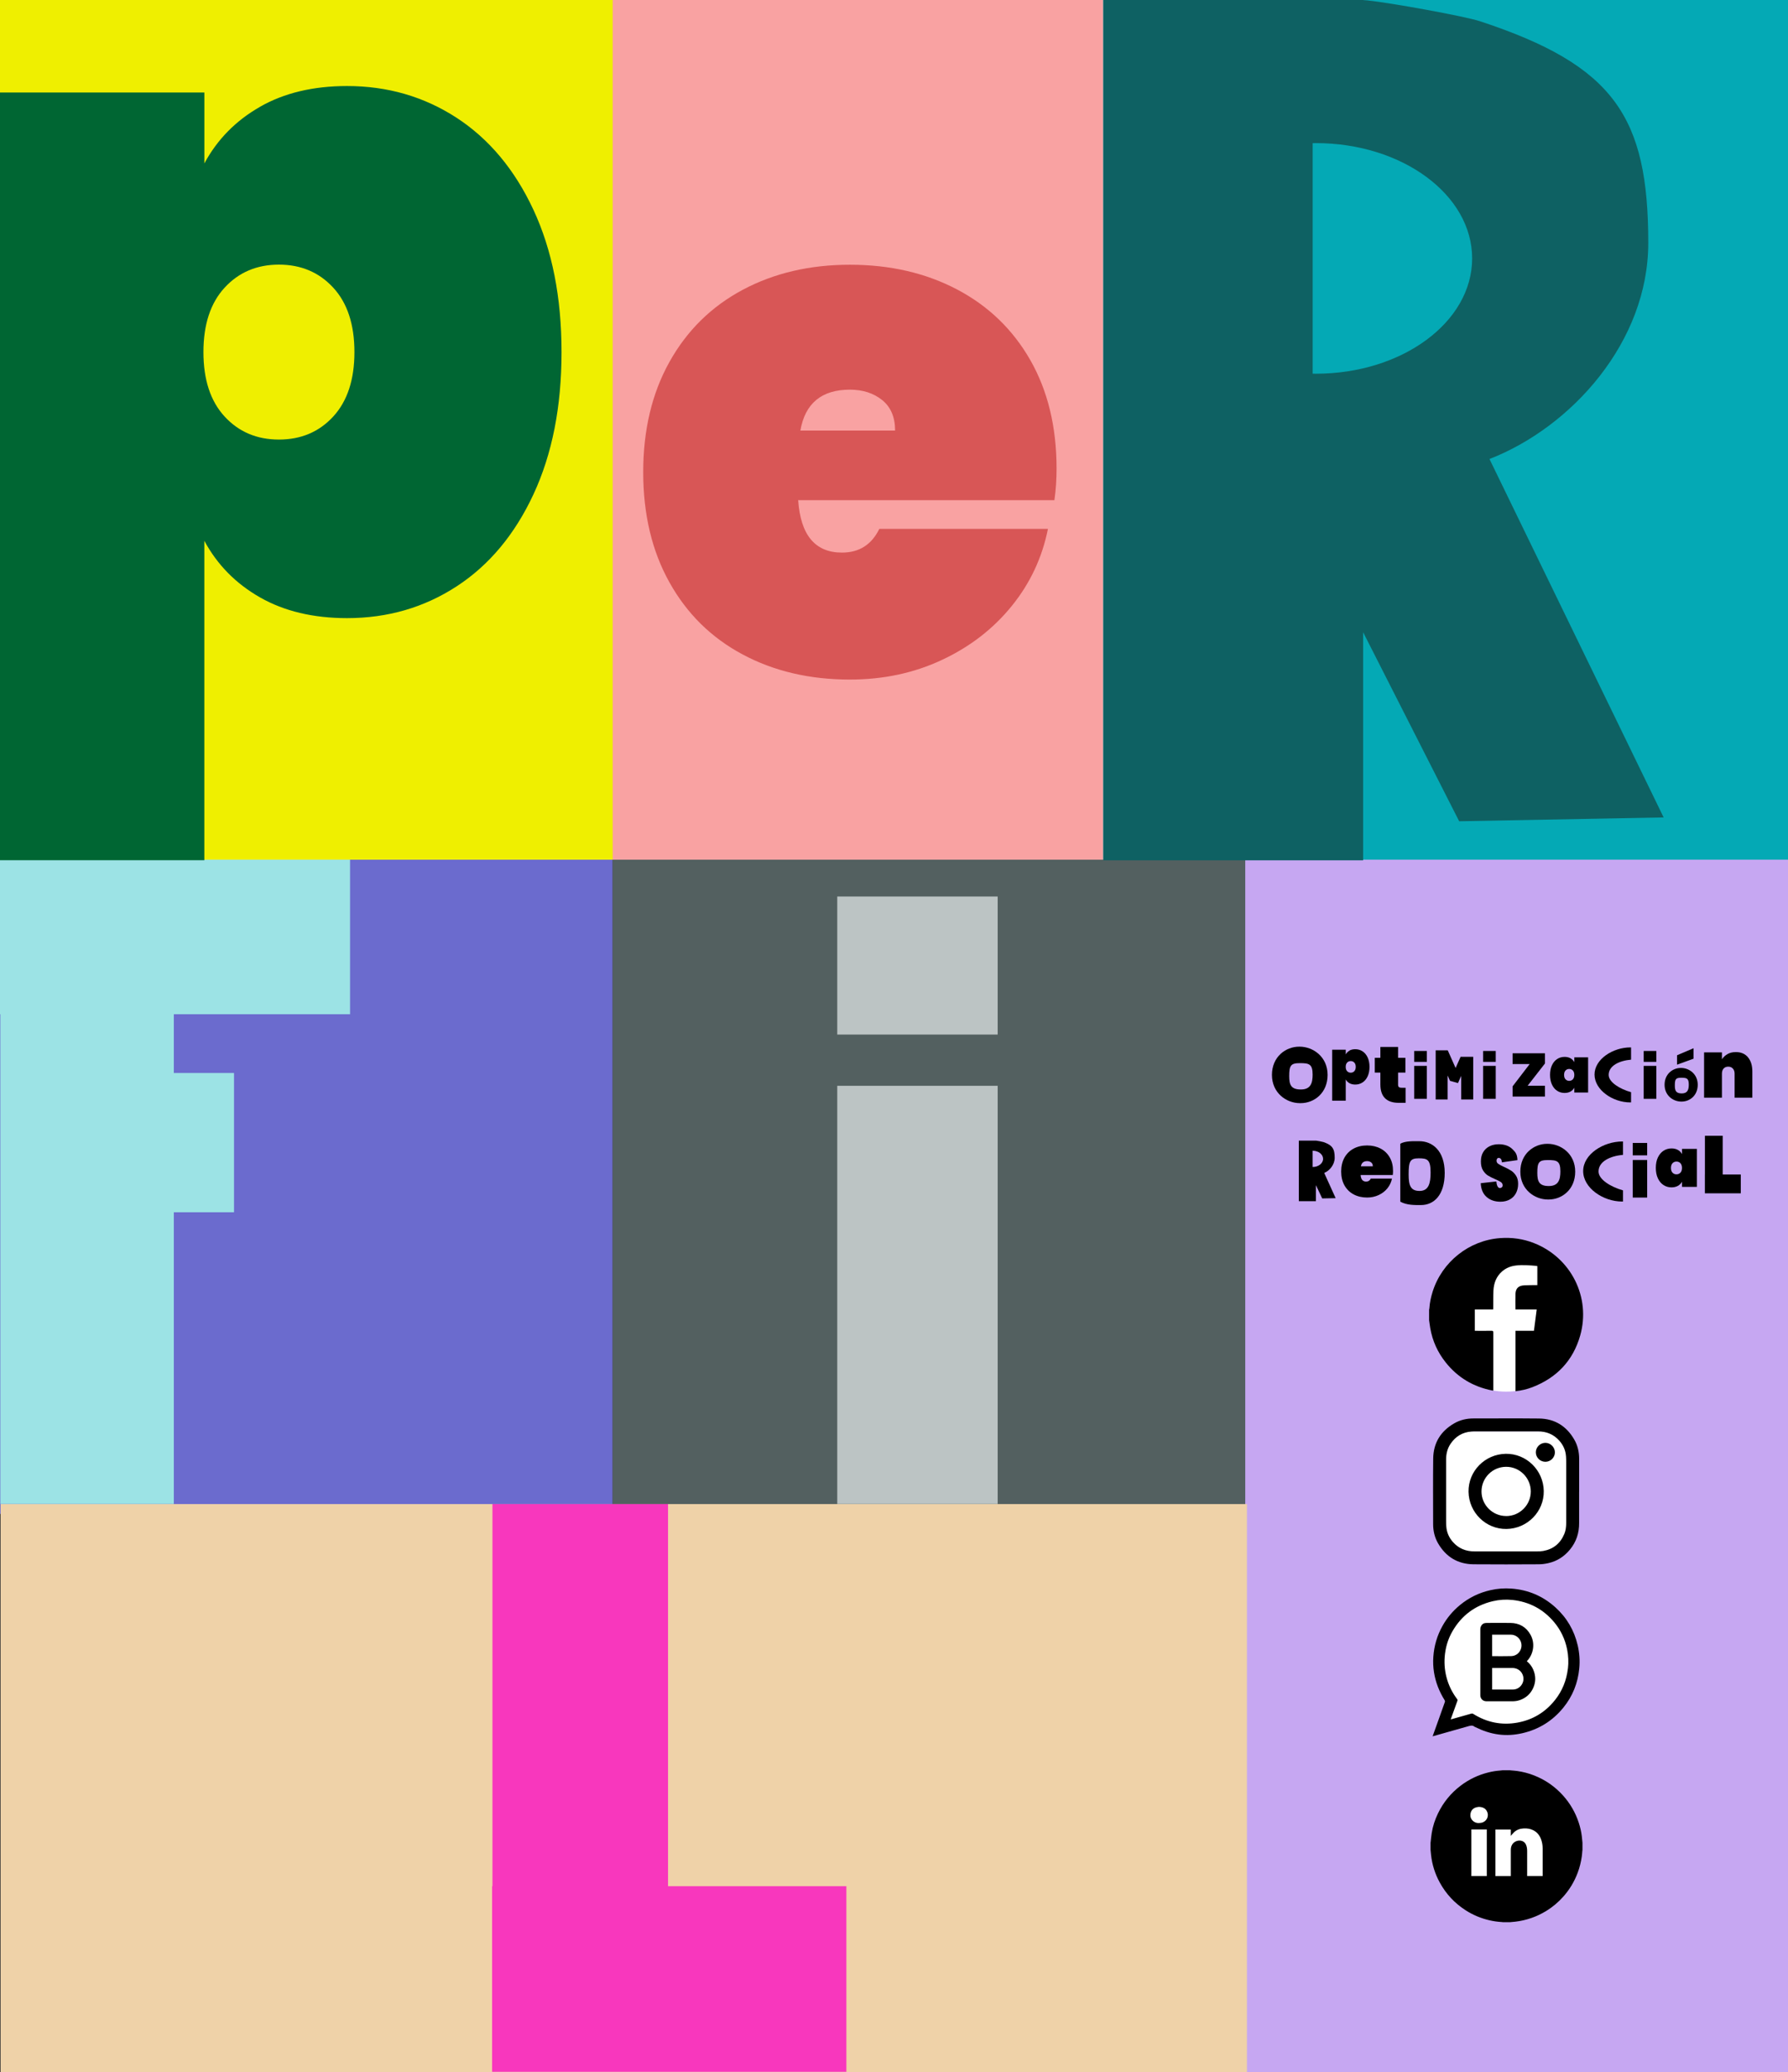
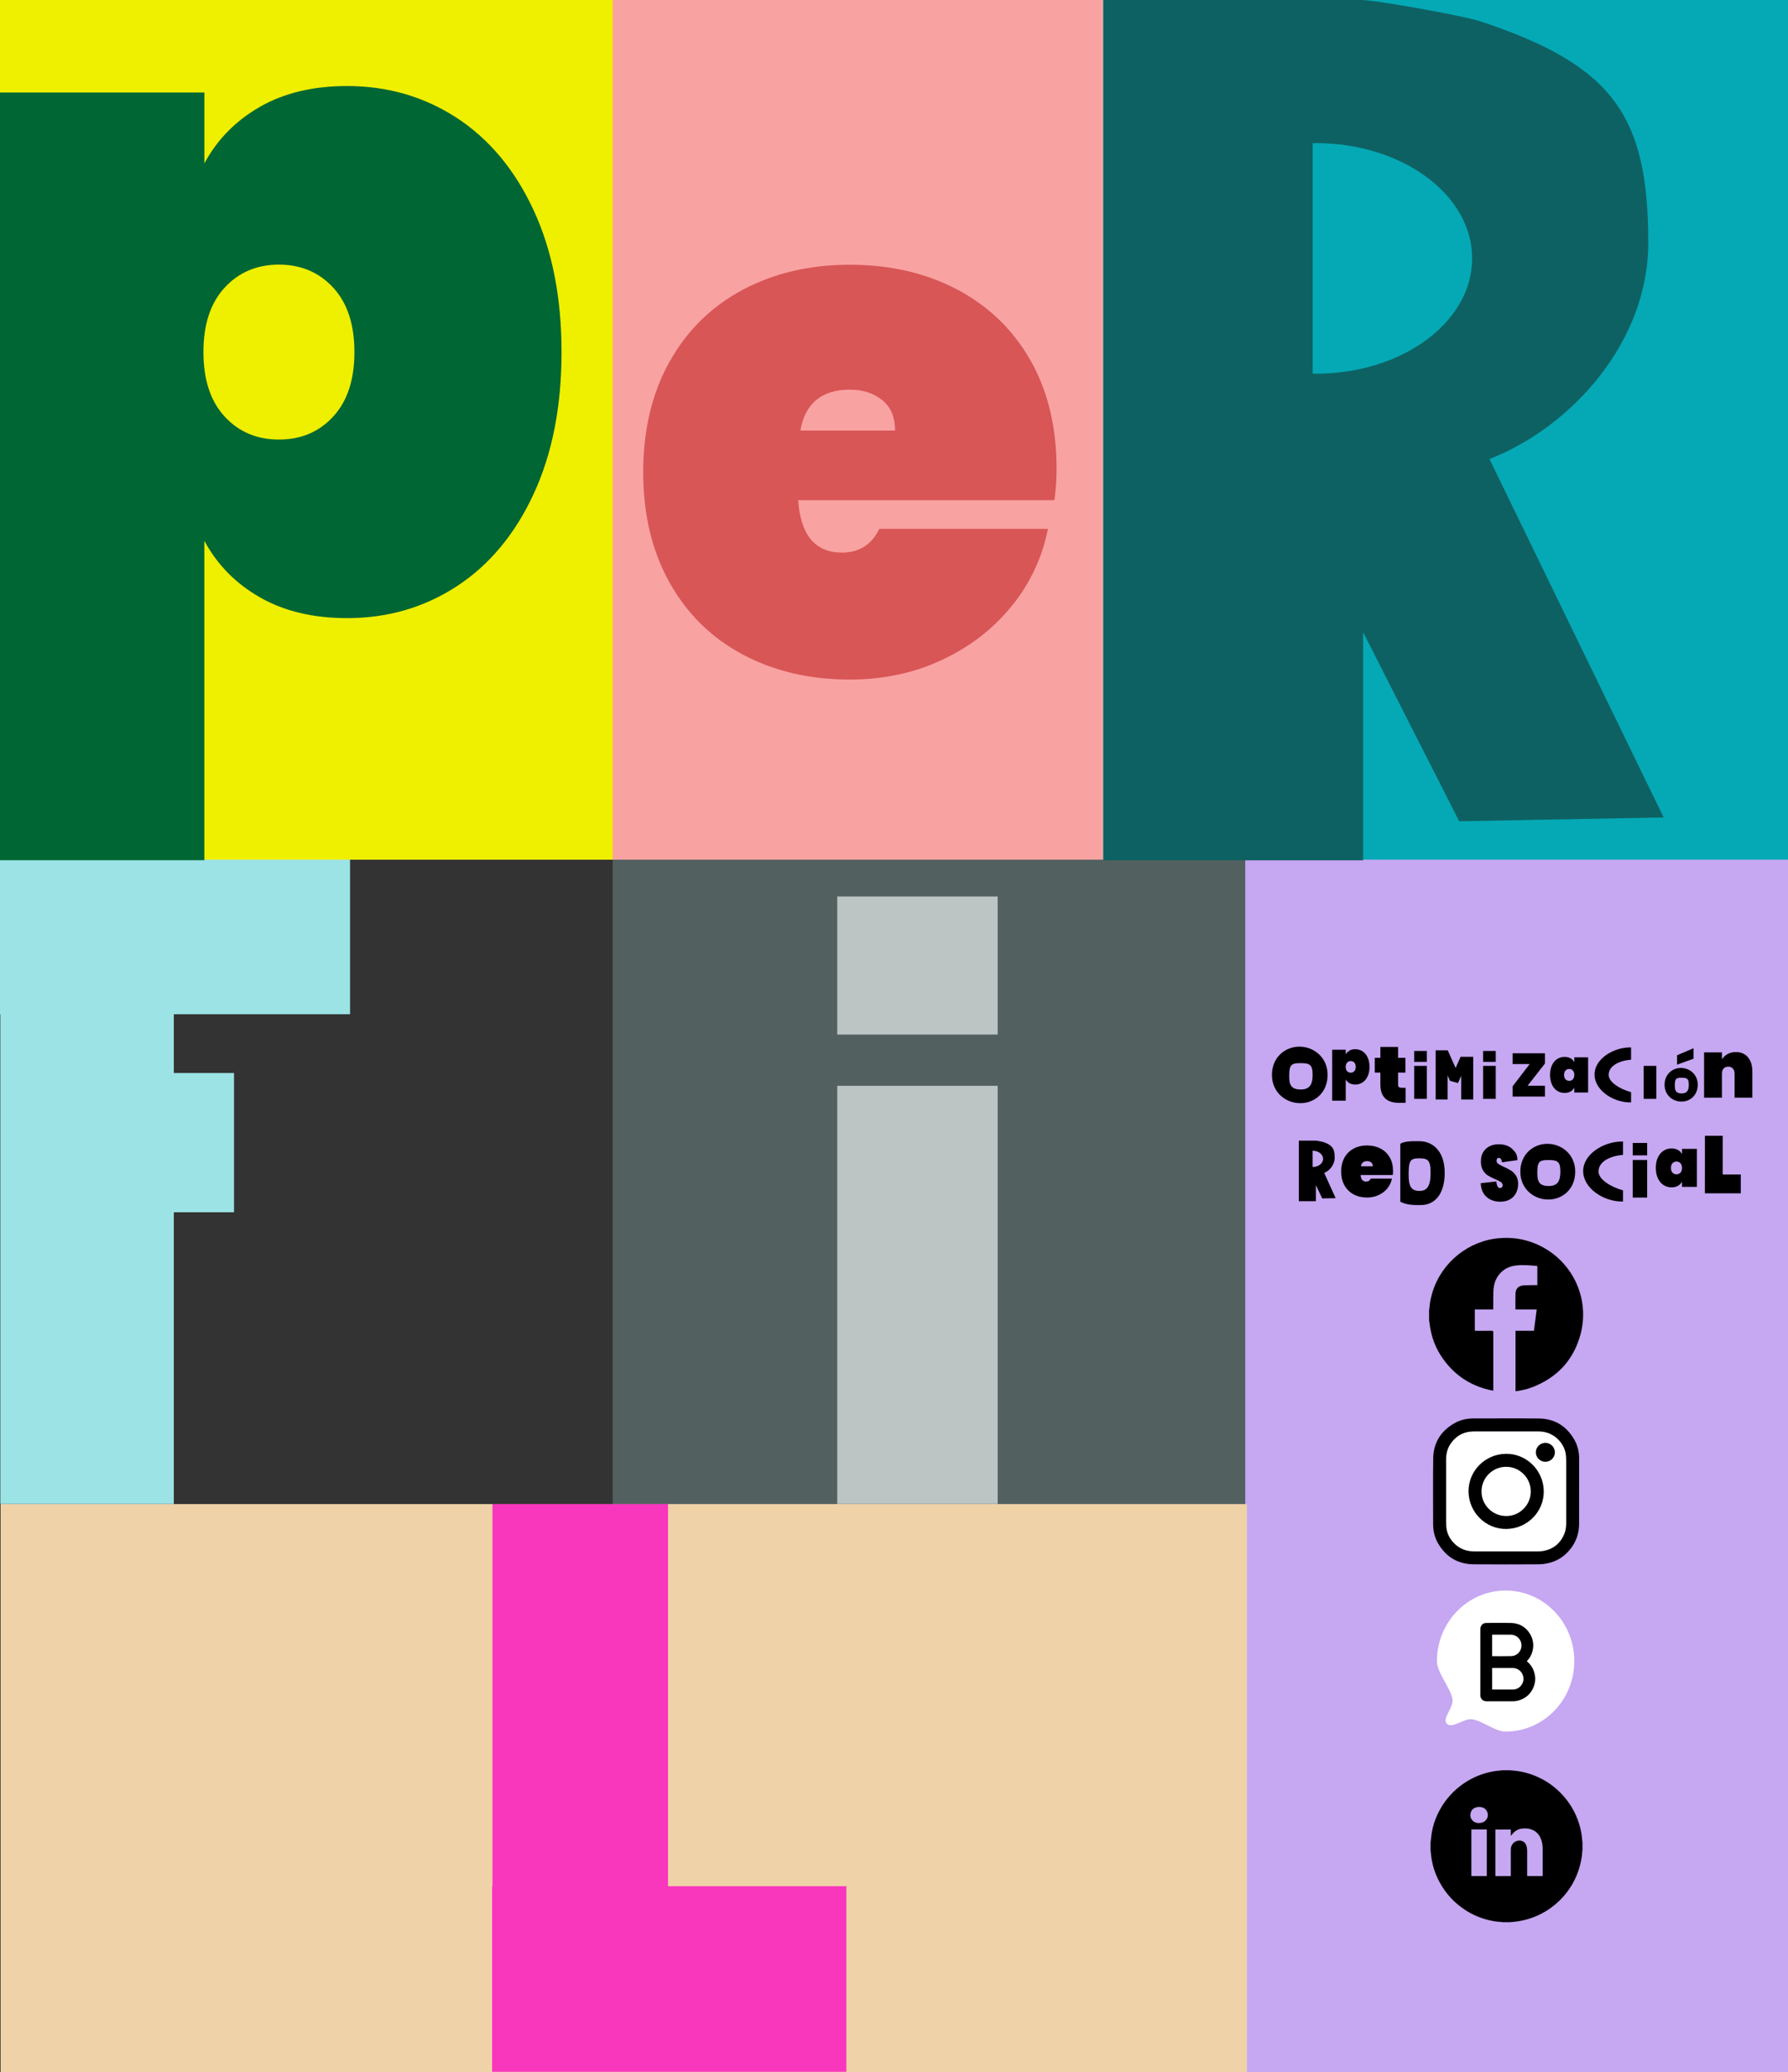
<svg xmlns="http://www.w3.org/2000/svg" id="Capa_1" data-name="Capa 1" version="1.1" viewBox="0 0 535 620">
  <rect x="0" y="0" width="535" height="620" fill="#333333" stroke="none" />
  <defs>
    <style> .cls-1 { fill: #f9a2a2; } .cls-1, .cls-2, .cls-3, .cls-4, .cls-5, .cls-6, .cls-7, .cls-8, .cls-9, .cls-10, .cls-11, .cls-12, .cls-13, .cls-14, .cls-15 { stroke-width: 0px; } .cls-2 { fill: #0e6163; } .cls-3 { fill: #c6a7f2; } .cls-4 { fill: #efef00; } .cls-5 { fill: #000; } .cls-6 { fill: #f837bd; } .cls-7 { fill: #6b6bce; } .cls-8 { fill: #063; } .cls-9 { fill: #04a9b5; } .cls-10 { fill: #9ce3e5; } .cls-11 { fill: #536060; } .cls-12 { fill: #bcc4c4; } .cls-13 { fill: #fff; } .cls-14 { fill: #d85656; } .cls-15 { fill: #efd2a8; } </style>
  </defs>
-   <rect class="cls-7" y="257.23" width="183.32" height="195.75" />
  <rect class="cls-11" x="183.32" y="257.23" width="191.06" height="195.75" />
  <rect class="cls-3" x="372.6" y="251.77" width="162.4" height="368.23" />
  <rect class="cls-15" x=".18" y="450.03" width="372.93" height="169.97" />
  <rect class="cls-4" y="0" width="184.72" height="257.23" />
  <rect class="cls-1" x="183.32" width="166.37" height="257.23" />
  <rect class="cls-9" x="330.12" y="0" width="204.88" height="257.23" />
  <path class="cls-2" d="M445.68,137.34c24.55-9.56,47.51-35.01,47.51-64.66,0-37.75-10.21-53.09-50.31-66.31-4.72-1.56-27-5.56-33.73-6.25-.43-.04-.57-.06-.99-.07l-.29-.05h-77.72v257.42h77.72v-68.25l28.74,56.56,61.18-1.15-52.11-107.23ZM393.71,111.82c-.32,0-.63-.01-.94-.02V42.84c.31,0,.62-.02.94-.02,25.84,0,46.78,15.44,46.78,34.5s-20.94,34.5-46.78,34.5Z" />
  <polygon class="cls-6" points="199.89 564.37 199.89 450.03 147.35 450.03 147.35 564.37 147.25 564.37 147.25 619.9 253.25 619.9 253.25 564.37 199.89 564.37" />
  <g>
    <rect class="cls-12" x="250.52" y="324.88" width="48" height="125.11" />
    <rect class="cls-12" x="250.52" y="268.24" width="48" height="41.31" />
  </g>
  <polygon class="cls-10" points="104.74 303.47 104.74 257.22 0 257.22 0 303.47 .1 303.47 .1 449.99 52.01 449.99 52.01 362.72 70.02 362.72 70.02 321.05 52.01 321.05 52.01 303.47 104.74 303.47" />
  <path class="cls-8" d="M77.81,31.94c7.25-4.13,15.93-6.2,26.03-6.2,12.12,0,23.04,3.17,32.78,9.5,9.73,6.34,17.4,15.52,23,27.55,5.6,12.03,8.4,26.21,8.4,42.56s-2.8,30.53-8.4,42.56c-5.6,12.03-13.27,21.21-23,27.54-9.73,6.34-20.66,9.5-32.78,9.5-10.1,0-18.78-2.07-26.03-6.2-7.26-4.13-12.81-9.78-16.67-16.94v95.58H0V27.68h61.15v21.21c3.86-7.16,9.41-12.81,16.67-16.94ZM99.71,86.07c-4.23-4.59-9.64-6.89-16.25-6.89s-12.03,2.3-16.25,6.89c-4.23,4.59-6.34,11.02-6.34,19.28s2.11,14.69,6.34,19.28c4.22,4.59,9.64,6.89,16.25,6.89s12.02-2.29,16.25-6.89c4.22-4.59,6.34-11.02,6.34-19.28s-2.11-14.69-6.34-19.28Z" />
  <path class="cls-14" d="M315.49,149.66h-76.66c.71,10.45,5.08,15.68,13.1,15.68,5.15,0,8.87-2.36,11.17-7.09h50.46c-1.72,8.59-5.33,16.29-10.84,23.08-5.51,6.8-12.45,12.17-20.83,16.1-8.37,3.94-17.57,5.9-27.59,5.9-12.02,0-22.73-2.5-32.1-7.52-9.38-5.01-16.68-12.2-21.9-21.58-5.23-9.37-7.84-20.36-7.84-32.96s2.61-23.58,7.84-32.96c5.22-9.37,12.52-16.57,21.9-21.58,9.37-5.01,20.08-7.52,32.1-7.52s22.72,2.47,32.1,7.41c9.37,4.94,16.67,11.99,21.9,21.15,5.22,9.16,7.84,19.97,7.84,32.42,0,3.29-.21,6.44-.64,9.45ZM267.83,128.83c0-4.01-1.29-7.05-3.87-9.13-2.58-2.07-5.8-3.11-9.66-3.11-8.45,0-13.39,4.08-14.82,12.24h28.34Z" />
  <g>
    <polygon class="cls-5" points="437.22 316.21 437.22 316.22 437.05 316.17 435.54 319.55 433.2 314.29 433.16 314.3 433.16 314.27 429.58 314.27 429.58 328.97 433.16 328.97 433.16 321.8 433.84 323.33 433.86 323.32 433.84 323.38 436.25 324.07 437.22 321.89 437.22 328.97 440.81 328.97 440.81 316.21 437.22 316.21" />
    <path class="cls-5" d="M488.04,326.79c-3.38-.96-6.7-2.98-6.7-5.17,0-2.73,3.15-4.26,6.7-4.56v-3.67c-.06,0-.12,0-.19,0-5.2,0-10.74,3.49-10.74,8.12s5.47,8.34,10.67,8.34c.09,0,.17,0,.26,0v-3.06Z" />
    <path class="cls-5" d="M388.87,313.17s-.05,0-.07,0c-.02,0-.05,0-.07,0-4,0-8.14,3-8.14,8.45s4.36,8.45,8.35,8.45c.04,0,.09,0,.13,0,.04,0,.09,0,.13,0,4,0,8.04-3,8.04-8.45s-4.37-8.45-8.37-8.45ZM389.23,325.98c-2.94,0-3.48-1.41-3.48-3.97,0-3.19.45-3.91,3.19-3.91s3.82.24,3.82,3.43c0,2.56-.59,4.45-3.52,4.45Z" />
    <g>
      <rect class="cls-5" x="491.82" y="318.92" width="3.78" height="9.86" />
-       <rect class="cls-5" x="491.82" y="314.46" width="3.78" height="3.26" />
    </g>
    <g>
      <rect class="cls-5" x="423.16" y="318.92" width="3.78" height="9.86" />
      <rect class="cls-5" x="423.16" y="314.46" width="3.78" height="3.26" />
    </g>
    <g>
      <rect class="cls-5" x="443.77" y="318.92" width="3.78" height="9.86" />
      <rect class="cls-5" x="443.77" y="314.46" width="3.78" height="3.26" />
    </g>
    <path class="cls-5" d="M403.78,314.34c.48-.27,1.06-.41,1.73-.41.8,0,1.53.21,2.18.63.65.42,1.15,1.03,1.53,1.83.37.8.56,1.74.56,2.83s-.19,2.03-.56,2.83c-.37.8-.88,1.41-1.53,1.83-.65.42-1.37.63-2.18.63-.67,0-1.25-.14-1.73-.41-.48-.27-.85-.65-1.11-1.12v6.35h-4.06v-15.25h4.06v1.41c.26-.48.62-.85,1.11-1.12ZM405.24,317.94c-.28-.3-.64-.46-1.08-.46s-.8.15-1.08.46c-.28.3-.42.73-.42,1.28s.14.98.42,1.28c.28.3.64.46,1.08.46s.8-.15,1.08-.46c.28-.3.42-.73.42-1.28s-.14-.98-.42-1.28Z" />
    <path class="cls-5" d="M457.09,324.86h5.19v3.24h-9.69v-3.05l5.12-6.68h-5.12v-3.22h9.69v3.05l-5.19,6.66Z" />
    <g>
      <path class="cls-5" d="M502.99,319.54s-.03,0-.04,0c-.01,0-.03,0-.04,0-2.38,0-4.84,1.79-4.84,5.03s2.59,5.03,4.97,5.03c.03,0,.05,0,.08,0,.03,0,.05,0,.08,0,2.38,0,4.79-1.78,4.79-5.03s-2.6-5.03-4.98-5.03ZM503.21,327.16c-1.75,0-2.07-.84-2.07-2.37,0-1.9.27-2.32,1.9-2.32s2.27.14,2.27,2.04c0,1.52-.35,2.65-2.1,2.65Z" />
      <path class="cls-5" d="M506.73,316.77l-4.93,1.79v-2.82l4.93-2.1v3.13Z" />
    </g>
    <path class="cls-5" d="M523.02,316.35c.87,1.04,1.31,2.45,1.31,4.23v7.86h-5.31v-7.19c0-.64-.17-1.15-.52-1.53-.34-.38-.81-.57-1.38-.57s-1.06.19-1.39.57c-.34.38-.5.89-.5,1.53v7.19h-5.34v-13.56h5.34v2.07c.42-.64.97-1.16,1.67-1.56.7-.4,1.53-.6,2.49-.6,1.55,0,2.77.52,3.64,1.56Z" />
    <path class="cls-5" d="M464.37,318.74c.38-.82.9-1.44,1.56-1.87.66-.43,1.4-.64,2.22-.64.68,0,1.28.14,1.77.42.5.28.88.66,1.14,1.15v-1.44h4.13v10.53h-4.13v-1.44c-.26.49-.64.87-1.14,1.15-.5.28-1.09.42-1.77.42-.82,0-1.56-.21-2.22-.64-.66-.43-1.18-1.05-1.56-1.87-.38-.82-.57-1.78-.57-2.89s.19-2.07.57-2.88ZM470.63,320.31c-.29-.31-.65-.47-1.1-.47s-.82.16-1.1.47c-.29.31-.43.75-.43,1.31s.14,1,.43,1.31c.29.31.65.47,1.1.47s.82-.16,1.1-.47c.29-.31.43-.75.43-1.31s-.14-1-.43-1.31Z" />
    <path class="cls-5" d="M420.58,325.47v4.51h-2.01c-3.69,0-5.54-1.84-5.54-5.52v-3.53h-1.67v-4.42h1.67v-3.25h5.3v3.25h2.2v4.42h-2.2v3.63c0,.32.08.55.23.69.15.14.4.21.75.21h1.27Z" />
  </g>
  <g>
    <g>
      <path class="cls-5" d="M396.24,350.95c1.61-.67,3.12-2.46,3.12-4.55,0-2.66-.67-3.74-3.31-4.67-.31-.11-1.77-.39-2.22-.44-.03,0-.04,0-.07,0h-.02s-5.11,0-5.11,0v18.11h5.11v-4.8l1.89,3.98,4.02-.08-3.42-7.54ZM392.82,349.16s-.04,0-.06,0v-4.85s.04,0,.06,0c1.7,0,3.07,1.09,3.07,2.43s-1.38,2.43-3.07,2.43Z" />
      <path class="cls-5" d="M424.74,341.46s-.05,0-.07,0c-.02,0-.05,0-.07,0-1.51,0-4.2-.13-5.61.77v17.31c1.94,1.1,4.43,1.02,5.98,1.02.04,0,.08,0,.12,0,.04,0,.08,0,.12,0,3.75,0,7.07-2.87,7.07-9.62s-3.8-9.48-7.55-9.48ZM424.76,356.34c-2.75,0-3.27-1.75-3.27-4.92,0-3.95.42-4.84,2.99-4.84,2.57,0,3.58.3,3.58,4.25,0,3.17-.55,5.51-3.31,5.51Z" />
      <path class="cls-5" d="M416.75,351.57h-9.63c.09,1.31.64,1.97,1.64,1.97.65,0,1.11-.3,1.4-.89h6.34c-.22,1.08-.67,2.04-1.36,2.9-.69.85-1.56,1.53-2.62,2.02-1.05.49-2.21.74-3.46.74-1.51,0-2.85-.31-4.03-.94-1.18-.63-2.09-1.53-2.75-2.71-.66-1.18-.98-2.56-.98-4.14s.33-2.96.98-4.14c.66-1.18,1.57-2.08,2.75-2.71,1.18-.63,2.52-.94,4.03-.94s2.85.31,4.03.93c1.18.62,2.09,1.51,2.75,2.66.66,1.15.98,2.51.98,4.07,0,.41-.03.81-.08,1.19ZM410.77,348.96c0-.5-.16-.89-.49-1.15-.32-.26-.73-.39-1.21-.39-1.06,0-1.68.51-1.86,1.54h3.56Z" />
    </g>
    <g>
      <path class="cls-5" d="M444.82,358.15c-1.08-.94-1.67-2.31-1.76-4.13l4.67-.52c.07.96.39,1.97,1.03,1.97.24,0,.44-.07.6-.2s.25-.34.25-.63c0-.39-.18-.71-.53-.96-.35-.24-.9-.52-1.65-.84-.89-.38-1.63-.75-2.21-1.11-.58-.36-1.08-.89-1.5-1.58-.42-.69-.62-1.58-.61-2.67,0-1.09.23-2.01.7-2.78.47-.76,1.1-1.34,1.91-1.74.81-.39,1.71-.59,2.72-.59,1.7,0,3.06.47,4.06,1.42,1,.95,1.49,1.61,1.54,3.33l-4.66.66c-.01-.47-.11-.81-.29-1.02-.18-.2-.41-.31-.67-.31-.18,0-.33.07-.45.22-.12.15-.18.36-.18.63,0,.38.17.69.52.93.35.24.9.54,1.66.89.88.39,1.6.77,2.17,1.14.57.36,1.06.87,1.48,1.51.42.65.63,1.46.63,2.44,0,1.03-.21,1.94-.63,2.76-.42.81-1.03,1.45-1.83,1.9-.8.46-1.75.69-2.85.69-1.66,0-3.04-.47-4.12-1.41Z" />
      <path class="cls-5" d="M485.63,356.17c-3.68-1.05-7.32-3.25-7.32-5.65,0-2.98,3.44-4.65,7.32-4.97v-4.01c-.07,0-.13,0-.2,0-5.68,0-11.72,3.81-11.72,8.86s5.97,9.11,11.64,9.11c.1,0,.19,0,.28,0v-3.34Z" />
      <path class="cls-5" d="M463.07,342.24s-.05,0-.07,0c-.02,0-.05,0-.07,0-3.94,0-8.02,2.96-8.02,8.33s4.3,8.33,8.23,8.33c.04,0,.09,0,.13,0,.04,0,.08,0,.13,0,3.94,0,7.93-2.96,7.93-8.33s-4.31-8.33-8.25-8.33ZM463.42,354.87c-2.89,0-3.43-1.39-3.43-3.92,0-3.15.44-3.85,3.14-3.85s3.76.24,3.76,3.38c0,2.52-.58,4.39-3.47,4.39Z" />
      <polygon class="cls-5" points="515.46 351.42 515.46 339.83 510.14 339.83 510.14 351.42 510.13 351.42 510.13 357.05 520.87 357.05 520.87 351.42 515.46 351.42" />
      <path class="cls-5" d="M496.06,346.34c.41-.88.97-1.55,1.68-2.02.71-.46,1.51-.7,2.4-.7.74,0,1.38.15,1.91.45.54.3.95.72,1.23,1.24v-1.55h4.45v11.37h-4.45v-1.55c-.28.52-.69.94-1.23,1.24-.54.3-1.18.45-1.91.45-.89,0-1.69-.23-2.4-.7-.71-.46-1.27-1.14-1.68-2.02-.41-.88-.61-1.92-.61-3.11s.2-2.23.61-3.11ZM502.82,348.05c-.31-.34-.71-.5-1.19-.5s-.88.17-1.19.5c-.31.34-.46.81-.46,1.41s.15,1.08.46,1.41c.31.34.71.5,1.19.5s.88-.17,1.19-.5c.31-.34.46-.81.46-1.41s-.15-1.07-.46-1.41Z" />
      <g>
        <rect class="cls-5" x="488.54" y="347.07" width="4.32" height="11.25" />
        <rect class="cls-5" x="488.54" y="341.98" width="4.32" height="3.71" />
      </g>
    </g>
  </g>
  <g>
    <rect class="cls-13" x="431.74" y="428.27" width="37.95" height="36.41" rx="3.93" ry="3.93" />
-     <circle class="cls-13" cx="450.64" cy="394.72" r="21.67" />
-     <circle class="cls-13" cx="450.64" cy="552.35" r="21.67" />
    <path class="cls-13" d="M471.06,497c0,11.65-9.2,21.1-20.55,21.1-3.19,0-6.84-3.2-10.01-3.68-2.45-.37-5.98,2.97-7.6,1.31-1.52-1.56,2.31-5,1.66-7.6-.95-3.76-4.6-7.68-4.6-11.13,0-11.65,9.2-21.1,20.55-21.1s20.55,9.45,20.55,21.1h0Z" />
    <g>
      <path class="cls-5" d="M472.51,446.24v-9.73c0-2.05-.44-4.02-1.47-5.79-2.34-4.05-5.87-6.24-10.56-6.29-6.54-.07-13.08-.02-19.62-.02-2.03,0-3.97.45-5.72,1.46-4.04,2.33-6.24,5.84-6.3,10.52-.08,6.56-.02,13.12-.02,19.68,0,2.02.46,3.94,1.46,5.68,2.35,4.07,5.91,6.25,10.63,6.3,6.49.06,12.99.03,19.48,0,.97,0,1.96-.14,2.9-.35,2.63-.59,4.78-1.99,6.48-4.07,1.88-2.29,2.75-4.95,2.73-7.91-.02-3.16,0-6.32,0-9.48h0ZM468.08,458.94c-1.18,2.84-3.27,4.57-6.3,5.12-.58.1-1.19.13-1.78.13h-18.84c-2.54,0-4.69-.87-6.39-2.77-1.21-1.35-1.9-2.93-2.02-4.74-.04-.59-.05-1.19-.05-1.79v-18.22c0-1.68.38-3.26,1.33-4.67,1.5-2.22,3.58-3.48,6.27-3.68.48-.04.95-.04,1.43-.04h18.44c2.54,0,4.69.87,6.39,2.77,1.21,1.35,1.9,2.93,2.02,4.74.04.59.05,1.19.05,1.79v18.14c0,1.1-.13,2.19-.55,3.22Z" />
      <path class="cls-5" d="M450.55,434.99c-6.24.1-11.24,5.2-11.14,11.36.1,6.24,5.21,11.23,11.37,11.13,6.24-.1,11.24-5.2,11.14-11.36-.1-6.23-5.21-11.23-11.37-11.13ZM450.66,453.61c-4.07,0-7.39-3.33-7.37-7.38.02-4.06,3.3-7.34,7.36-7.35,4.05-.02,7.38,3.3,7.39,7.37,0,4.06-3.32,7.38-7.38,7.37h0Z" />
      <path class="cls-5" d="M462.4,431.71c-1.56,0-2.86,1.29-2.85,2.84,0,1.56,1.29,2.83,2.86,2.83s2.86-1.31,2.84-2.85c-.03-1.55-1.3-2.81-2.84-2.82h0Z" />
    </g>
    <path class="cls-5" d="M427.61,395.04v-3.15c.03-.13.07-.26.08-.39.11-1.73.47-3.4.99-5.05,2.82-8.92,10.91-15.33,20.2-16,3.48-.25,6.84.21,10.08,1.48,11.12,4.35,17.12,16.24,13.85,27.71-2.14,7.51-7.04,12.62-14.32,15.43-1.61.62-3.29.99-5.02,1.2v-18.08h5.51c.28-2.15.55-4.25.83-6.4h-6.36c0-1.61-.05-3.16.01-4.7.07-1.61.93-2.41,2.53-2.5.84-.05,1.68-.05,2.52-.07h1.49v-5.68c-.08-.03-.15-.06-.22-.07-2.11-.17-4.22-.38-6.33-.1-1.48.19-2.83.74-3.98,1.73-1.75,1.52-2.5,3.52-2.61,5.76-.08,1.69-.04,3.39-.06,5.08,0,.17-.01.34-.02.55h-5.49v6.4h.51c1.5,0,3,.02,4.5-.01.43,0,.52.13.52.53-.01,5.62,0,11.25,0,16.87v.49c-.16,0-.25,0-.33-.02-5.64-1.11-10.29-3.87-13.89-8.37-2.42-3.03-3.98-6.45-4.64-10.28-.14-.79-.23-1.59-.35-2.39v.03Z" />
-     <path class="cls-5" d="M472.07,492.28c-1.04-4.46-3.25-8.25-6.64-11.32-3.74-3.39-8.14-5.27-13.18-5.64-2.14-.16-4.25,0-6.33.48-3.37.76-6.4,2.25-9.08,4.45-2.12,1.75-3.87,3.82-5.21,6.22-1.61,2.87-2.52,5.95-2.75,9.24-.11,1.55-.05,3.09.19,4.61.47,3.03,1.59,5.83,3.21,8.43.08.12.1.33.06.47-.57,1.63-1.15,3.25-1.73,4.87-.64,1.78-1.28,3.57-1.94,5.41.11-.02.16-.03.22-.04,3.52-.99,7.05-1.98,10.57-2.99.61-.17,1.16-.29,1.7.15.1.08.23.12.34.17,2.18,1.08,4.46,1.86,6.89,2.18,2.4.32,4.78.16,7.13-.38,4.94-1.14,9.03-3.69,12.24-7.62,2.8-3.44,4.38-7.4,4.79-11.81.22-2.31.05-4.6-.47-6.86v-.02ZM469.13,499.31c-.41,3.47-1.66,6.59-3.82,9.32-2.9,3.67-6.67,5.96-11.27,6.79-4.72.85-9.13-.05-13.19-2.59-.23-.15-.43-.15-.68-.08-2.01.58-4.02,1.14-6.1,1.72.38-1.06.73-2.04,1.09-3.02.3-.84.6-1.69.91-2.52.09-.23.05-.39-.09-.57-1.3-1.73-2.29-3.62-2.93-5.69-.69-2.23-.95-4.51-.78-6.84.2-2.72.92-5.28,2.27-7.64,2.72-4.77,6.76-7.82,12.1-9.09,1.95-.46,3.93-.59,5.91-.38,5.04.55,9.22,2.75,12.48,6.65,1.97,2.36,3.25,5.07,3.87,8.08.39,1.93.48,3.89.25,5.86h-.02Z" />
    <path class="cls-5" d="M449.69,529.68h2.12c.11.01.21.03.32.04.6.06,1.2.08,1.79.17,1.77.25,3.49.69,5.15,1.35,3.33,1.32,6.19,3.3,8.59,5.96,2.15,2.39,3.73,5.11,4.73,8.17.44,1.34.76,2.72.92,4.12.07.63.13,1.26.19,1.88v2.12c-.01.1-.03.21-.04.31-.06.57-.08,1.15-.17,1.72-.24,1.64-.63,3.25-1.22,4.81-.99,2.65-2.42,5.03-4.29,7.14-1.5,1.69-3.21,3.13-5.14,4.31-2.84,1.74-5.92,2.81-9.23,3.2-.52.06-1.05.1-1.57.15h-2.12c-.12-.01-.24-.03-.36-.04-1.25-.07-2.48-.25-3.7-.53-2.55-.59-4.93-1.58-7.13-3-3.27-2.1-5.85-4.86-7.72-8.28-1.42-2.59-2.3-5.36-2.62-8.3-.06-.51-.1-1.03-.15-1.54v-2.12c.01-.08.03-.16.04-.24.1-.86.17-1.73.31-2.59.32-2.06.97-4.02,1.87-5.89,1.6-3.32,3.86-6.09,6.8-8.32,2.49-1.89,5.26-3.21,8.3-3.96,1.15-.28,2.31-.48,3.5-.56.28-.02.55-.06.83-.09h0ZM461.58,561.32c0-.08.01-.14.01-.2v-8.03c0-.91-.14-1.8-.44-2.66-.44-1.24-1.19-2.22-2.39-2.82-.9-.45-1.86-.58-2.85-.53-1.1.05-2.08.39-2.89,1.15-.34.32-.63.7-.96,1.08v-1.9h-4.61v13.92h4.61v-7.85c0-1.29.64-2.26,1.79-2.64,1.01-.33,2.34-.07,2.83,1.28.2.55.27,1.12.27,1.69v7.51h4.63ZM444.87,547.39h-4.61v13.93h4.61v-13.93ZM442.47,540.64c-.17.03-.46.04-.73.12-.86.24-1.46.77-1.69,1.66-.23.91-.04,1.73.65,2.37.71.67,1.58.78,2.51.6,1.58-.3,2.42-1.9,1.74-3.36-.46-1-1.32-1.36-2.48-1.4h0Z" />
    <path class="cls-5" d="M456.85,497.05c.84.7,1.5,1.52,1.92,2.51.79,1.84.81,3.7-.03,5.53-.81,1.77-2.16,2.96-4,3.6-.73.25-1.48.35-2.25.35-2.55,0-5.1,0-7.65,0-.95,0-1.63-.5-1.85-1.36-.04-.17-.05-.35-.05-.52,0-6.56,0-13.12,0-19.69,0-.9.58-1.68,1.33-1.82.19-.04.38-.06.57-.06,2.37,0,4.74-.03,7.1,0,2.69.04,4.74,1.22,6.04,3.58,1.36,2.46.93,5.64-.98,7.71-.05.05-.09.1-.15.17ZM446.47,505.51c.06,0,.09.01.13.01,2.04,0,4.08.02,6.12,0,2.02-.02,3.51-1.98,3.04-3.94-.36-1.52-1.63-2.5-3.22-2.51-1.95,0-3.9,0-5.84,0-.07,0-.15,0-.23.01v6.43ZM446.47,495.52c.06,0,.1.02.14.02,1.86,0,3.71.03,5.57-.02,2.03-.05,3.46-1.97,2.99-3.95-.34-1.43-1.62-2.46-3.11-2.47-1.8-.01-3.6,0-5.41,0-.06,0-.12,0-.18.01v6.4Z" />
  </g>
</svg>